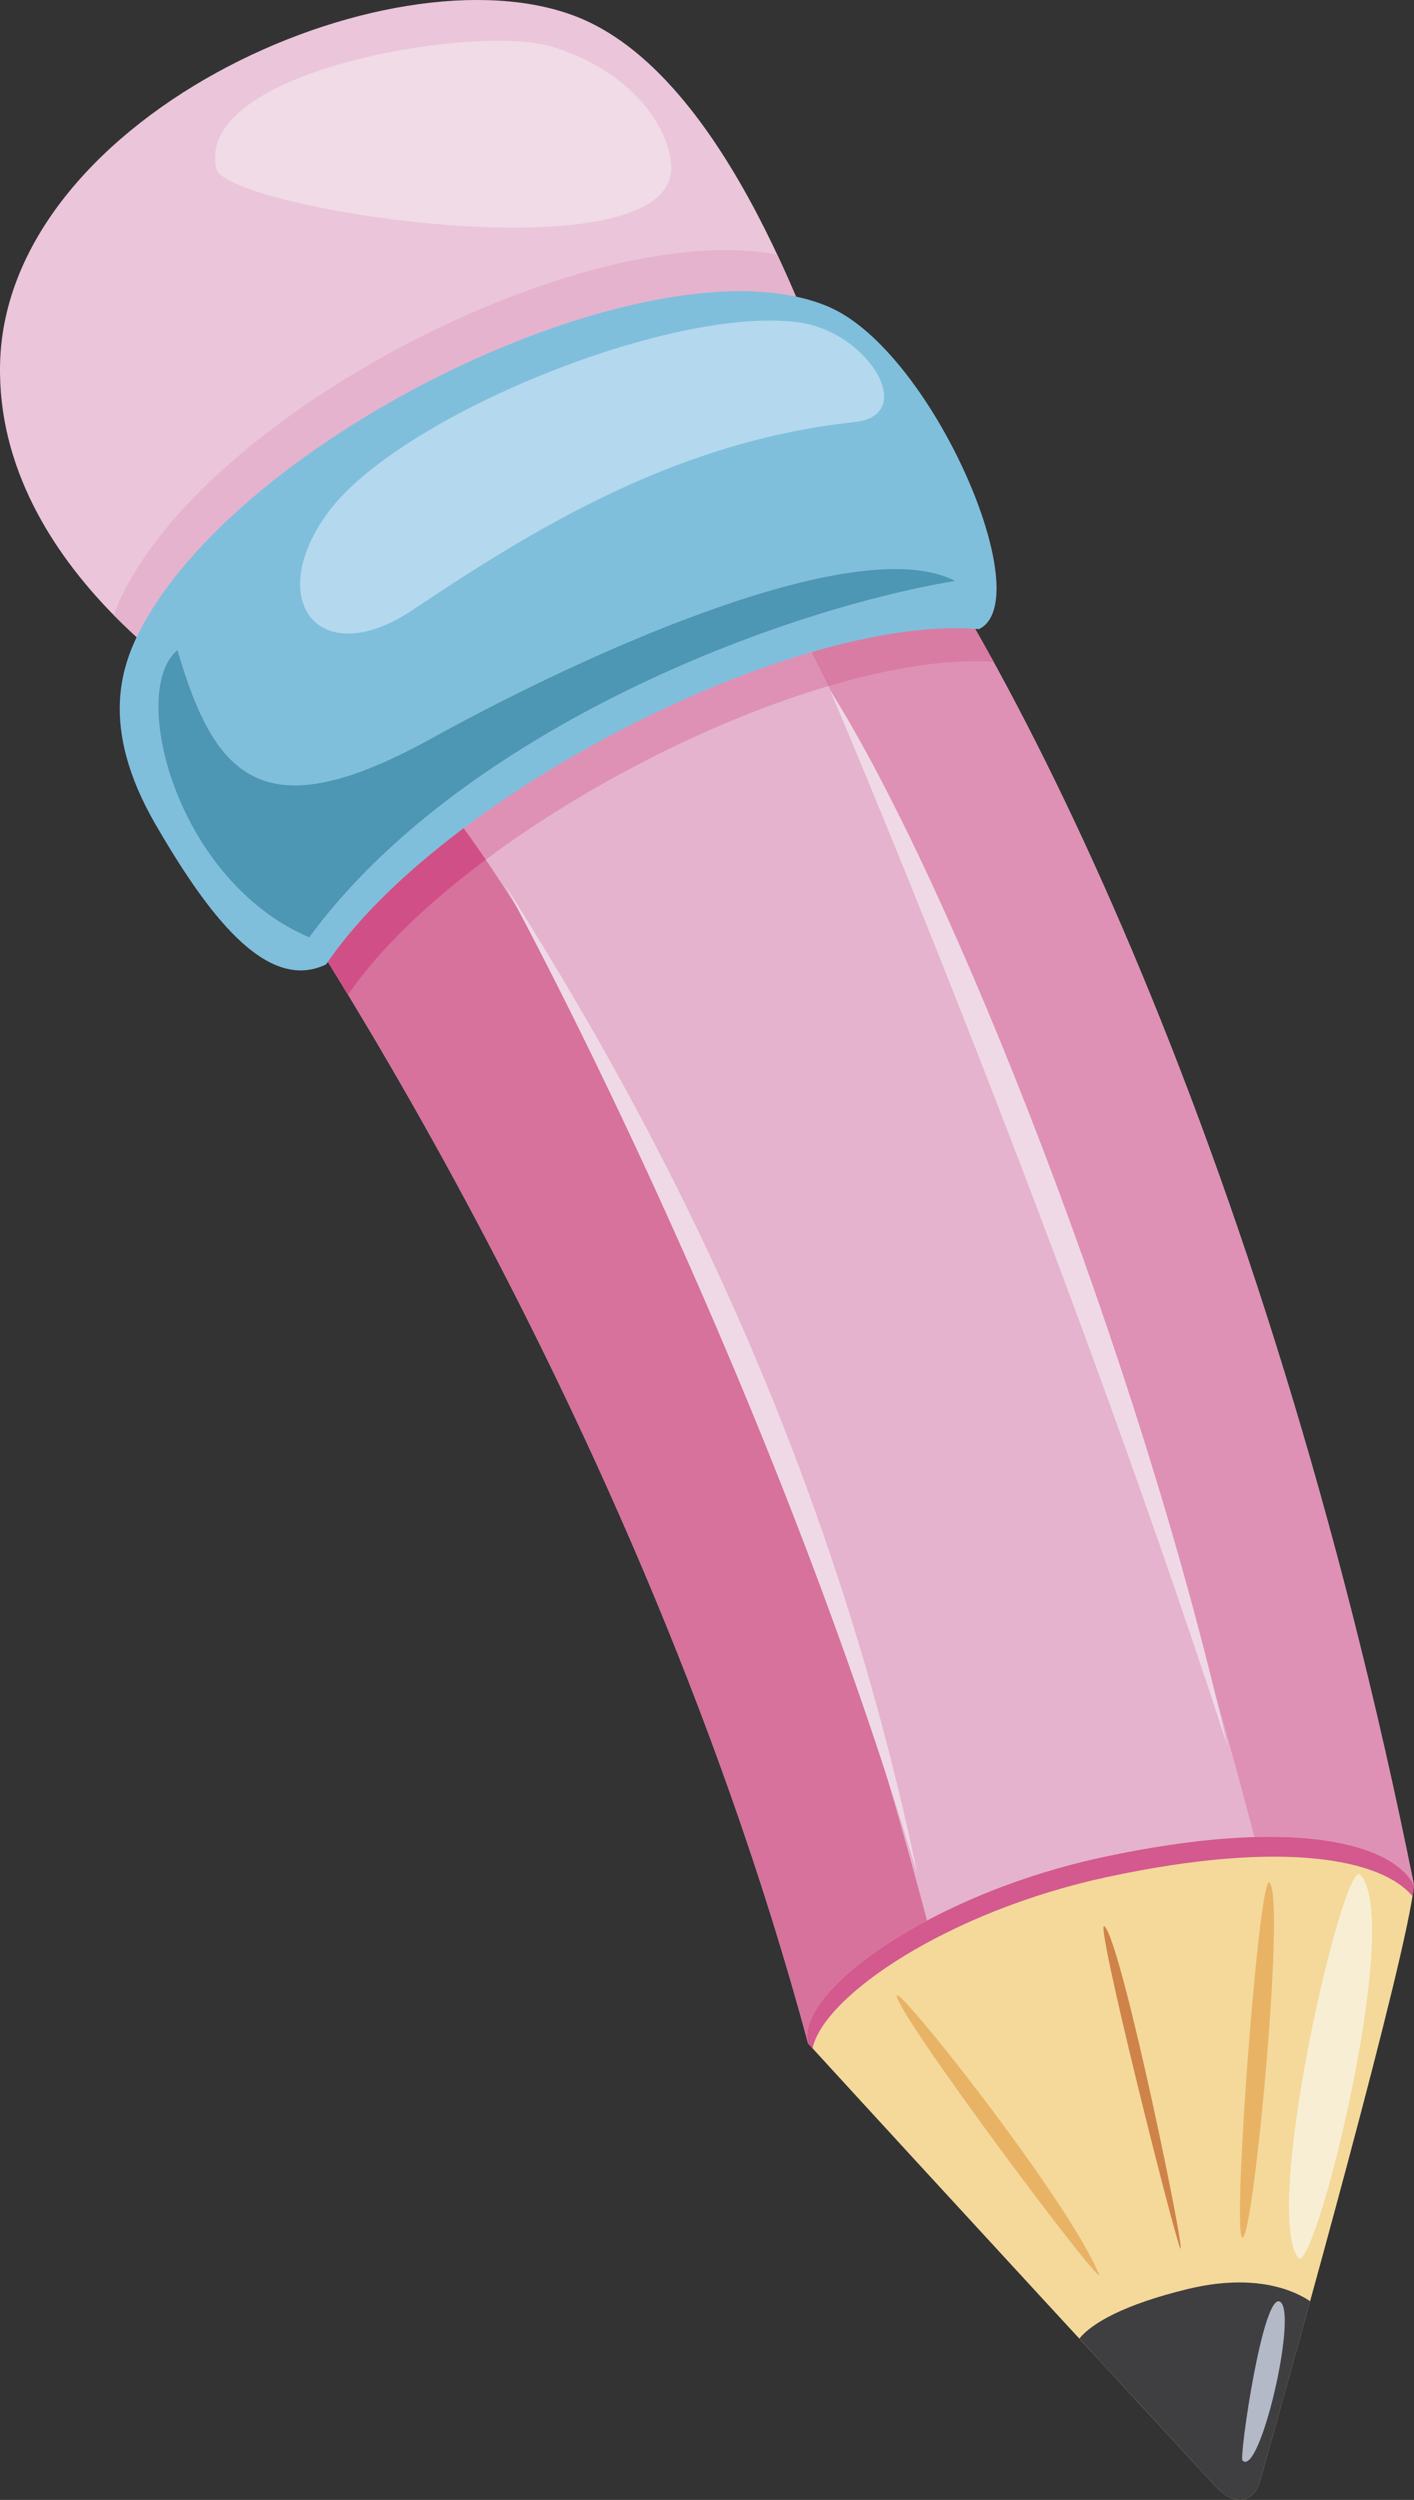
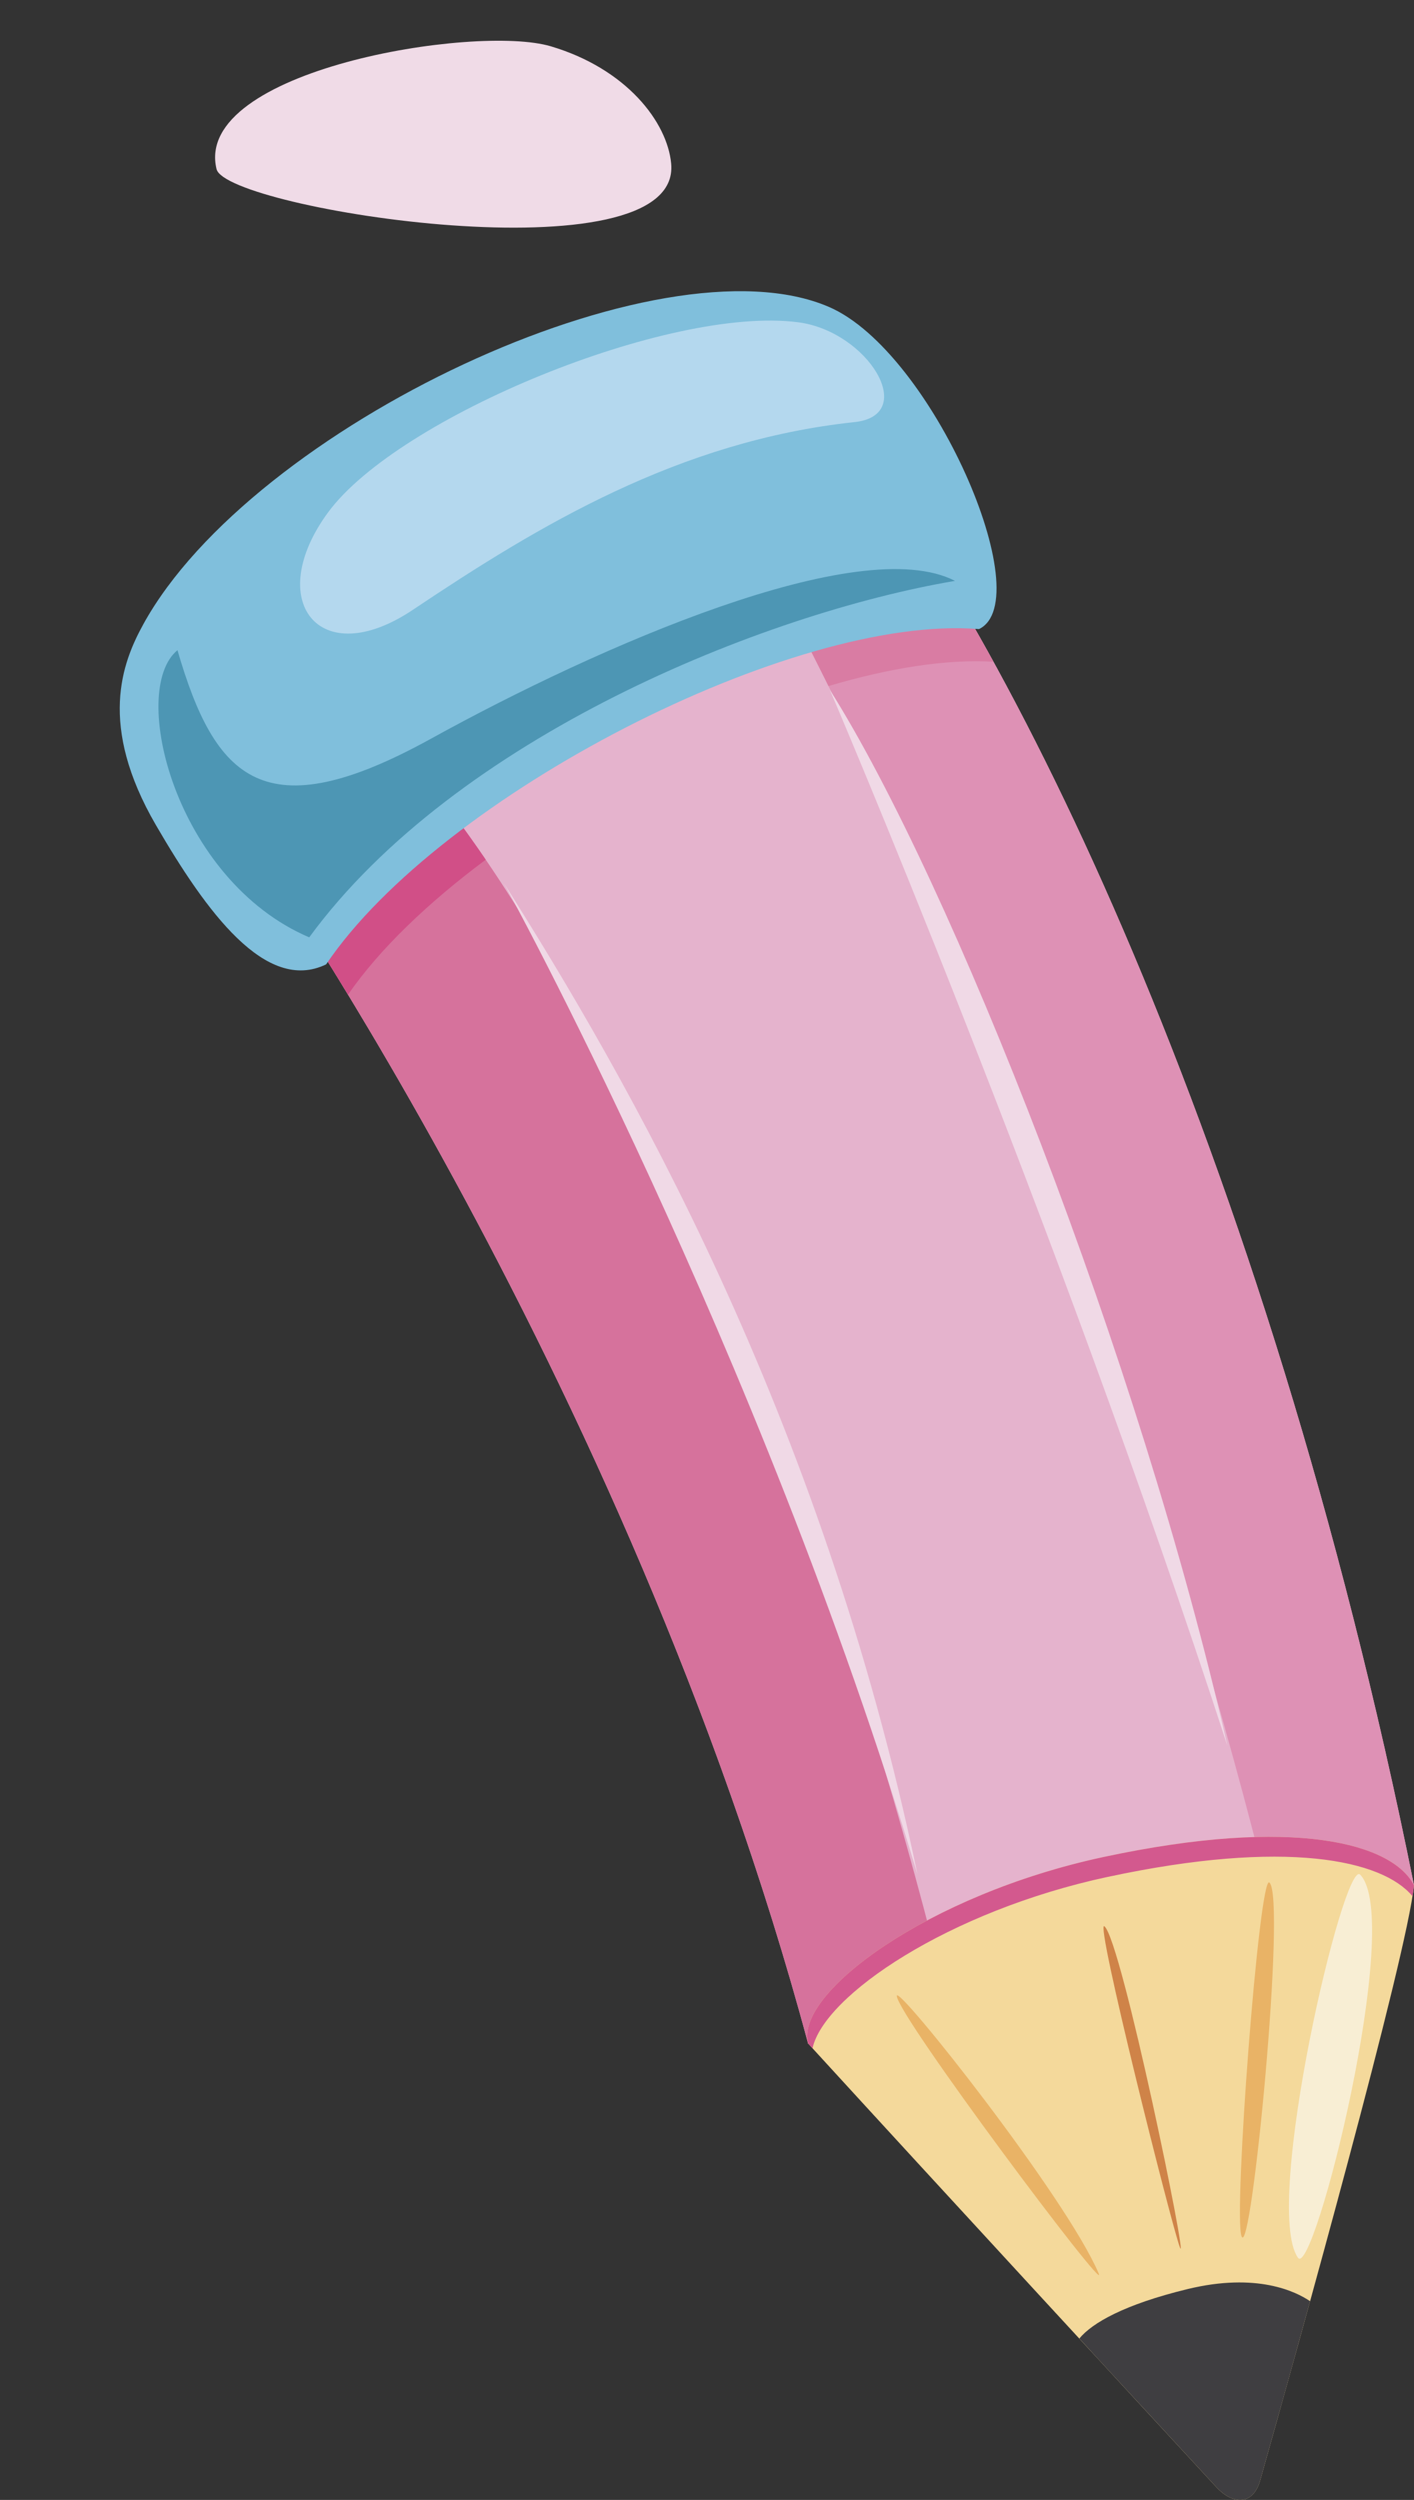
<svg xmlns="http://www.w3.org/2000/svg" id="Layer_2" viewBox="0 0 77.583 137.07">
  <rect x="0" y="0" width="77.583" height="137.07" fill="#333333" stroke="none" />
  <g id="Layer_1-2">
-     <path d="m12.31,38.546S-.261,31.393.004,19.948C.325,6.1,22.282-3.392,32.178,1.145c8.519,3.907,13.053,19.793,13.645,20.339-18.528,3.107-33.513,17.062-33.513,17.062Z" fill="#ebc5d9" stroke-width="0" />
-     <path d="m45.822,21.484c-.264-.244-1.322-3.57-3.174-7.517-10.157-1.975-30.045,7.919-35.601,18.007-.279.506-.566,1.088-.801,1.756,3.048,3.097,6.064,4.816,6.064,4.816,0,0,14.985-13.955,33.513-17.062Z" fill="#e5b3cd" stroke-width="0" />
    <path d="m36.826,8.971c-.216-2.296-2.471-5.207-6.606-6.433-4.135-1.227-19.652,1.312-18.339,6.733.537,2.219,25.545,6.102,24.945-.3Z" fill="#f0dbe7" stroke-width="0" />
    <path d="m12.947,45.027s21.43,29.966,31.393,67.023c5.195-4.669,21.204-12.08,33.243-8.683-8.209-40.777-22.456-69.018-31.481-79.954-23.256,2.928-33.155,21.614-33.155,21.614Z" fill="#e5b3cd" stroke-width="0" />
-     <path d="m54.508,36.283c-3.041-5.534-5.92-9.86-8.406-12.87-23.256,2.928-33.155,21.614-33.155,21.614,0,0,2.482,3.471,6.148,9.511,6.314-9.146,25.192-18.873,35.413-18.255Z" fill="#de91b5" stroke-width="0" />
    <path d="m13.176,45.355c2.326,3.331,21.805,31.884,31.163,66.695,1.543-1.387,4.04-3.015,7.102-4.53-8.34-32.564-20.142-55.174-27.992-64.688-3.771.476-7.189,1.366-10.273,2.523Z" fill="#d6729c" stroke-width="0" />
    <path d="m19.095,54.537c1.725-2.498,4.388-5.039,7.556-7.401-1.124-1.645-2.195-3.083-3.202-4.304-3.771.476-7.189,1.366-10.273,2.523.693.992,2.906,4.219,5.919,9.183Z" fill="#d14f87" stroke-width="0" />
    <path d="m40.929,29s17.178,29.608,28.367,73.546c2.848-.147,5.662.08,8.287.821-8.209-40.777-22.456-69.018-31.481-79.954-.722.091-1.43.197-2.126.318-2.148,3.035-3.047,5.27-3.047,5.27Z" fill="#de91b5" stroke-width="0" />
    <path d="m43.976,23.73c-2.148,3.035-3.047,5.27-3.047,5.27,0,0,1.763,3.042,4.529,8.616,3.34-.987,6.47-1.488,9.049-1.333-.188-.344-.378-.683-.565-1.019-.002-.002-.003-.006-.004-.011-.188-.332-.374-.659-.559-.982-.002-.005-.004-.007-.007-.011-1.12-1.956-2.214-3.741-3.27-5.349-.01-.015-.02-.028-.028-.044-.159-.242-.317-.478-.474-.712-.033-.048-.064-.097-.098-.145-.133-.198-.265-.391-.397-.583-.045-.065-.089-.13-.134-.195-.119-.172-.237-.34-.355-.506-.052-.074-.103-.146-.155-.219-.11-.155-.219-.307-.328-.456-.055-.077-.111-.154-.166-.23-.105-.143-.21-.283-.314-.423-.056-.076-.113-.153-.17-.228-.101-.137-.203-.269-.306-.402-.055-.071-.111-.144-.163-.216-.11-.138-.215-.273-.32-.407-.047-.059-.094-.119-.142-.177-.151-.189-.302-.376-.451-.556-.362.045-.72.095-1.074.148-.355.053-.705.109-1.052.17Z" fill="#d97ca3" stroke-width="0" />
    <path d="m45.535,37.83c6.658,10.539,17.01,36.708,21.808,57.886-9.526-29.255-21.808-57.886-21.808-57.886Z" fill="#f0d9e6" stroke-width="0" />
    <path d="m27.657,48.439c6.658,10.538,17.396,28.995,22.682,54.331-8.703-28.983-22.682-54.331-22.682-54.331Z" fill="#f0d9e6" stroke-width="0" />
    <path d="m7.863,34.229c-1.161,2.104-2.496,5.533.697,11.02,2.759,4.742,6.022,9.229,9.334,7.627,6.273-9.28,25.622-19.223,35.822-18.383,3.314-1.602-2.552-15.213-8.232-17.664-9.263-3.997-31.669,6.59-37.622,17.4Z" fill="#80bfdc" stroke-width="0" />
    <path d="m43.783,17.669c-7.069-.915-21.925,5.196-25.774,10.414-3.559,4.825-.52,8.81,4.644,5.353,6.92-4.634,14.599-9.256,24.202-10.289,3.581-.354.792-4.98-3.072-5.479Z" fill="#b4d8ee" stroke-width="0" />
    <path d="m9.737,35.649c2.061,7.08,4.76,9.902,13.91,4.854,9.149-5.047,23.507-11.352,28.751-8.654-10.506,1.782-27.397,8.575-35.432,19.546-7.346-3.139-9.929-13.532-7.228-15.746Z" fill="#4d96b4" stroke-width="0" />
    <path d="m77.583,103.367c-1.169-2.278-6.517-3.8-17.036-1.548-9.625,2.06-16.952,7.471-16.208,10.223,7.489,8.181,18.517,20.129,22.405,24.333.857.927,1.998,1.045,2.401-.382,2.008-7.111,8.048-28.707,8.437-32.626Z" fill="#f4d99b" stroke-width="0" />
    <path d="m60.793,102.907c9.749-2.087,15.054-.933,16.708,1.062.037-.231.064-.434.081-.602-1.169-2.278-6.517-3.8-17.036-1.548-9.625,2.06-16.952,7.471-16.208,10.223.079.089.161.177.243.266.629-2.897,7.473-7.532,16.211-9.402Z" fill="#d3598e" stroke-width="0" />
    <path d="m65.156,125.51c-3.468.841-5.234,1.858-5.935,2.71.317.341.627.681.933,1.018,2.801,3.038,5.172,5.604,6.591,7.138.857.927,1.998,1.045,2.401-.382.618-2.187,1.616-5.746,2.714-9.736.009-.026.016-.056.023-.083-.775-.527-2.919-1.59-6.728-.665Z" fill="#3f3e41" stroke-width="0" />
-     <path d="m68.171,134.905c.941.97,3.026-7.997,2.082-8.689-.943-.694-2.266,8.501-2.082,8.689Z" fill="#b4b9c8" stroke-width="0" />
    <path d="m71.216,123.79c.856,1.218,5.82-18.505,3.415-21.003-.894-.928-5.382,18.211-3.415,21.003Z" fill="#f8eed4" stroke-width="0" />
    <path d="m68.121,122.613c.532,1.392,2.468-18.637,1.525-19.395-.554-.446-1.98,18.198-1.525,19.395Z" fill="#e9b366" stroke-width="0" />
    <path d="m60.284,124.655c.582,1.371-11.052-14.156-11.079-15.222-.017-.709,9.299,11.034,11.079,15.222Z" fill="#e9b366" stroke-width="0" />
    <path d="m64.736,123.216c.53,1.391-3.198-16.839-4.14-17.599-.553-.443,3.686,16.403,4.14,17.599Z" fill="#cf8348" stroke-width="0" />
  </g>
</svg>